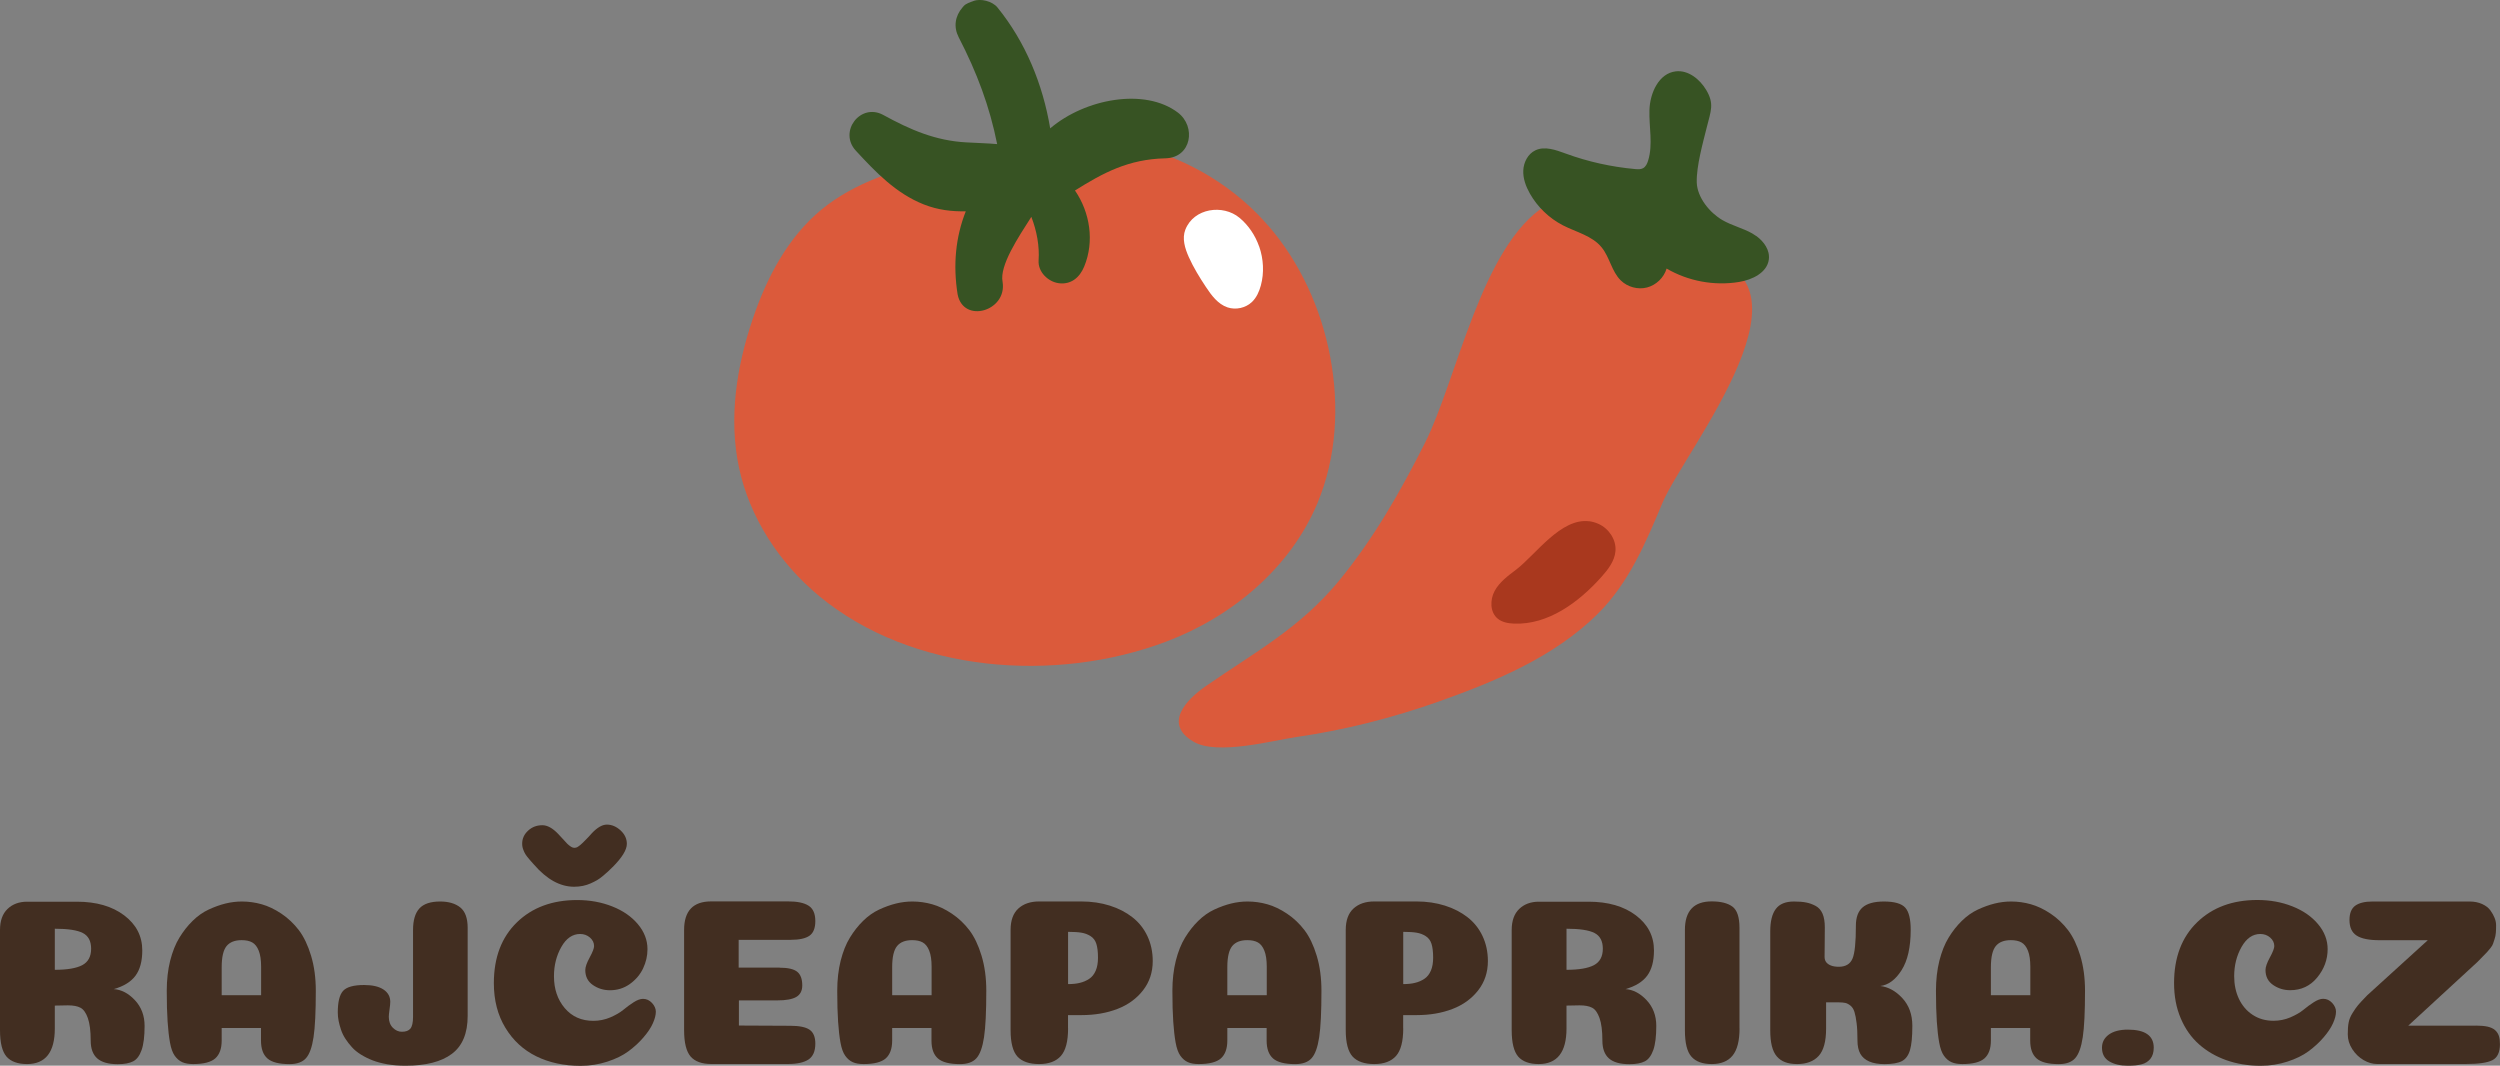
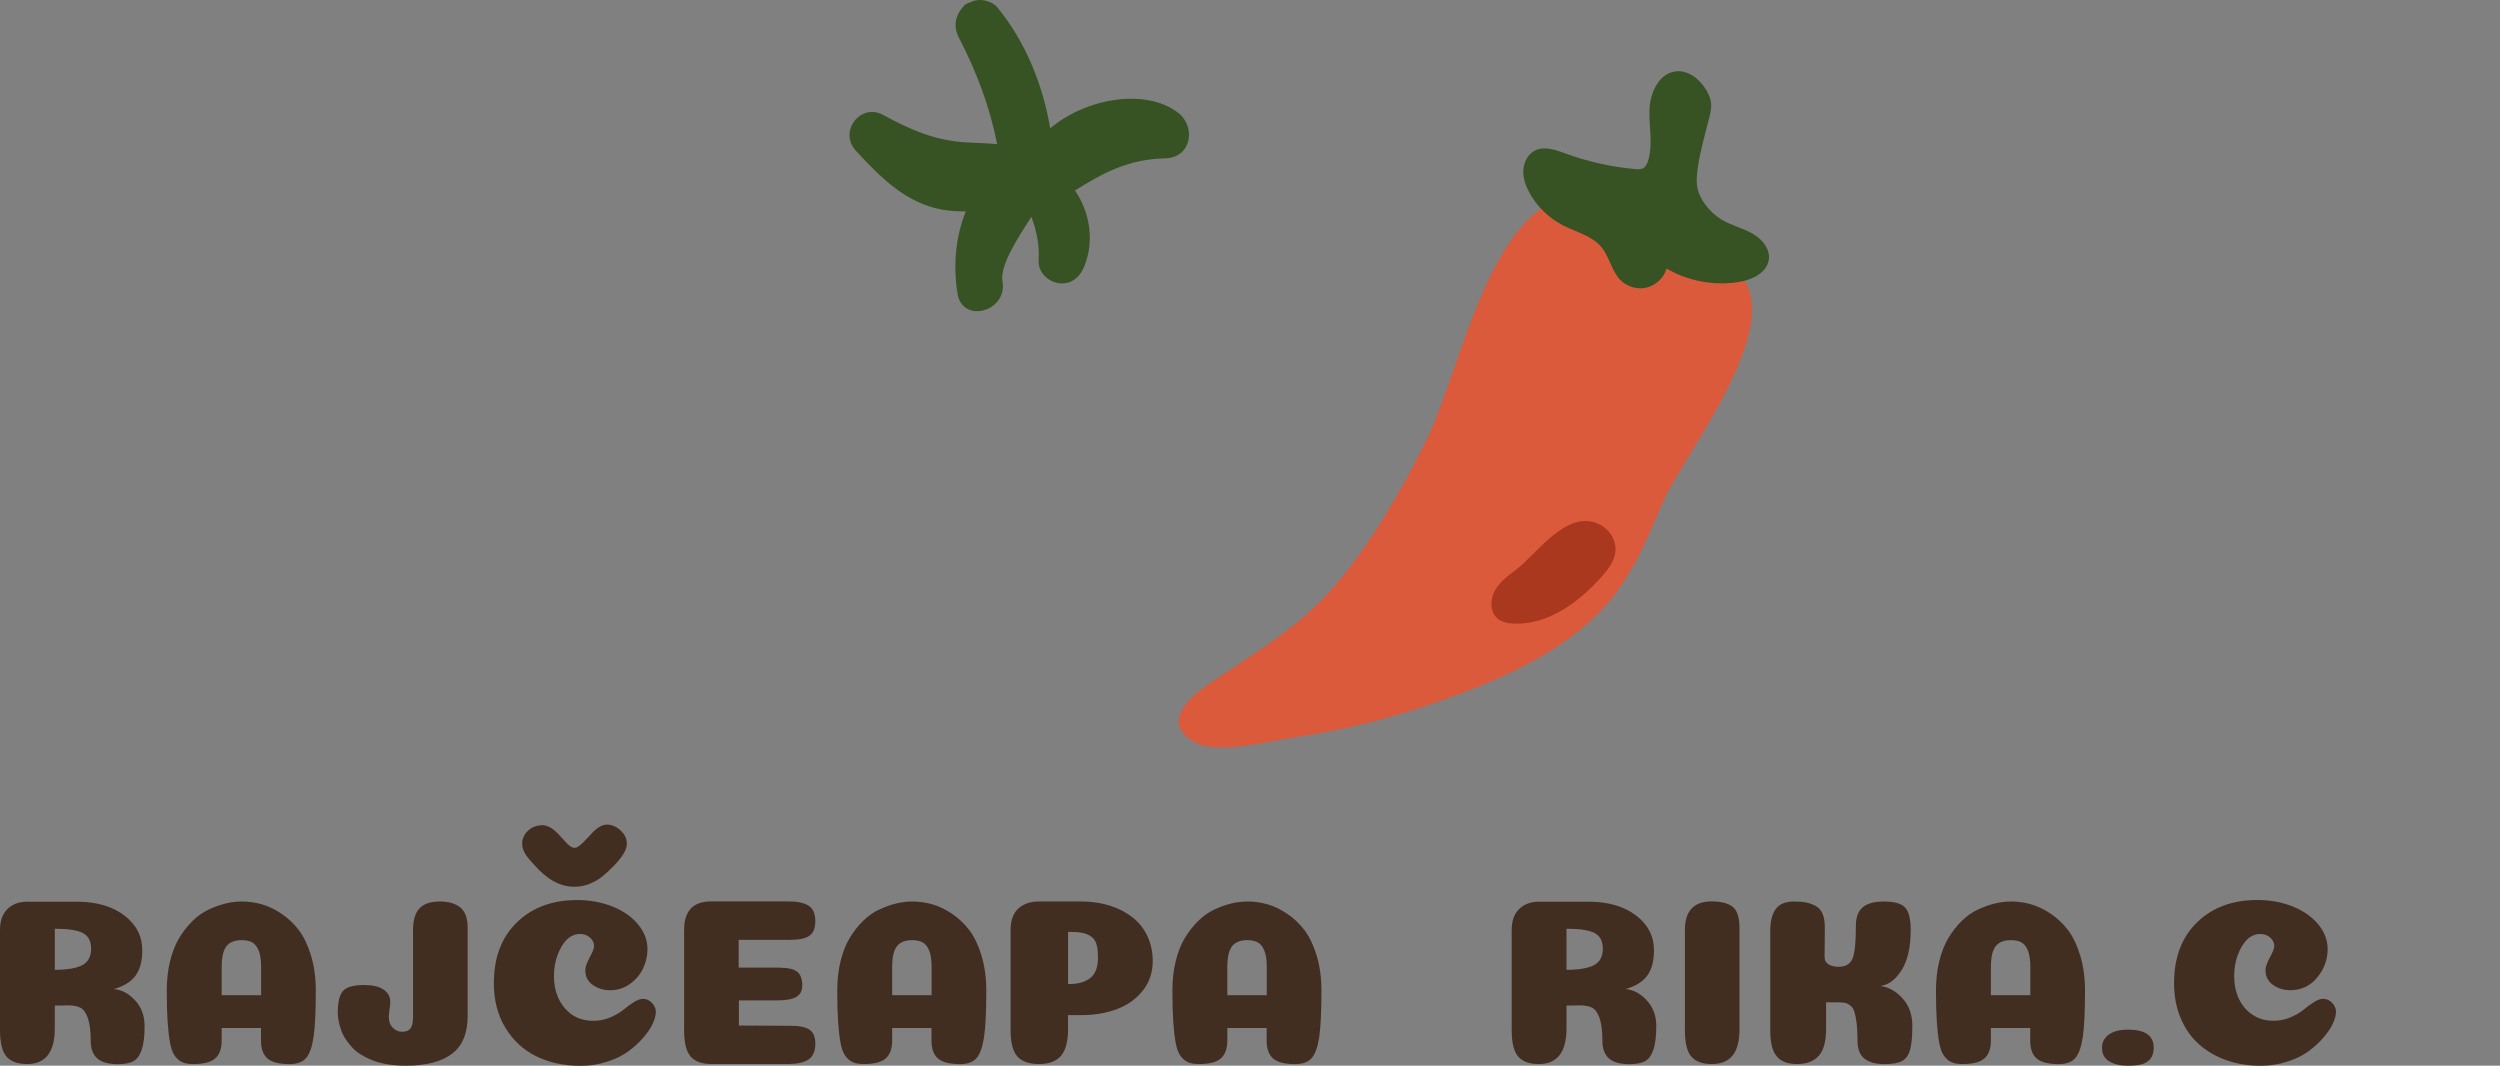
<svg xmlns="http://www.w3.org/2000/svg" id="Vrstva_2" data-name="Vrstva 2" viewBox="0 0 409.59 174.6">
  <rect x="0" y="0" width="409.59" height="174.6" fill="#808080" stroke="none" />
  <defs>
    <style>
      .cls-1 {
        fill: #422e21;
      }

      .cls-2 {
        fill: #a9381e;
      }

      .cls-3 {
        fill: #375323;
      }

      .cls-4 {
        fill: #fff;
      }

      .cls-5 {
        fill: #db5a3b;
      }
    </style>
  </defs>
  <g id="Vrstva_1-2" data-name="Vrstva 1">
    <g>
-       <path class="cls-5" d="M207.76,36.96c-.55-.64-1.13-1.26-1.72-1.87-6.17-6.27-14.41-10.43-23.1-11.8-9.68-1.52-19.56.34-29.06,2.73-6.86,1.72-13.85,3.83-19.31,8.33-5.52,4.55-8.97,11.17-11.26,17.95-2.64,7.8-3.95,16.24-2.24,24.29,1.75,8.25,6.64,15.68,13.13,21.06,15.26,12.63,38.72,14.31,56.84,7.48,10.77-4.06,20.34-12.04,24.79-22.66,3.16-7.53,3.62-16.03,2.1-24.05-1.49-7.86-4.92-15.42-10.15-21.46Z" />
-       <path class="cls-4" d="M206.29,40.38c-.64-1.82-1.74-3.47-3.22-4.7-2.69-2.24-7.48-1.61-8.87,1.95-.56,1.44-.07,3.06.56,4.47.77,1.72,1.76,3.33,2.8,4.9.92,1.39,1.98,2.83,3.55,3.36,1.37.46,2.99.1,4.03-.91.73-.71,1.16-1.68,1.43-2.67.57-2.09.44-4.35-.27-6.4Z" />
      <path class="cls-3" d="M192.96,18.43c-5.4-4.07-15.16-2.28-20.9,2.6-1.21-7.21-4.02-14.12-8.65-19.82-.82-1-2.73-1.51-3.93-1.04-.52.2-1.21.39-1.6.83l-.18.21c-1.24,1.43-1.5,3.21-.63,4.9,2.99,5.78,5.07,11.33,6.3,17.5-1.59-.14-3.24-.18-5.02-.28-5.09-.27-9.21-2.07-13.63-4.49-3.74-2.05-7.38,2.72-4.51,5.84,3.26,3.53,6.57,7,11.13,8.81,2.3.91,4.59,1.18,6.89,1.13-1.66,4.2-2.11,8.76-1.34,13.6.94,4.87,8.14,2.75,7.37-2.03-.54-2.69,2.61-7.36,4.71-10.66.9,2.32,1.35,4.82,1.19,7.13-.13,1.89,1.55,3.5,3.3,3.74,2.02.27,3.44-.95,4.17-2.73,1.7-4.1.96-8.86-1.51-12.46,4.62-2.89,8.73-5.13,14.81-5.27,4.29-.1,5.09-5.2,2.03-7.51Z" />
    </g>
    <g>
      <path class="cls-5" d="M277.15,41.87c-6.64-5.51-15.99-13.14-23.95-8.16-10.48,6.55-14.51,28.47-19.73,38.84-3.99,7.92-8.42,15.7-14.07,22.57-6.43,7.82-13.8,11.71-21.87,17.31-3.21,2.23-6.97,6.17-1.98,9.09,3.9,2.29,13.09-.24,16.97-.79,7.85-1.13,15.65-3.13,23.13-5.77,9.31-3.3,18.94-7.3,26.08-14.35,5.13-5.07,7.92-11.72,10.66-18.26,3.64-8.65,27.96-38.2,4.76-40.48Z" />
      <path class="cls-2" d="M260.41,85.41c-4.67-.63-8.8,5.47-12.03,7.93-1.32,1-2.71,2.02-3.5,3.47-.79,1.46-.78,3.5.5,4.55.73.6,1.72.77,2.67.81,5.6.22,10.61-3.49,14.34-7.67,1.08-1.21,2.14-2.58,2.28-4.2.16-1.86-1.06-3.69-2.76-4.46-.51-.23-1.01-.37-1.5-.44Z" />
      <path class="cls-3" d="M287.72,38.66c-.21-.15-.43-.29-.65-.42-1.56-.88-3.35-1.29-4.89-2.19-2.05-1.19-4.12-3.69-4.19-6.17-.07-2.67,1.03-6.56,1.65-9.06.64-2.59,1.27-3.8-.1-6.08-1.06-1.77-2.94-3.29-4.99-3.05-2.77.32-4.22,3.53-4.31,6.32s.61,5.65-.22,8.31c-.15.5-.39,1.01-.85,1.25-.38.2-.83.17-1.26.13-3.89-.35-7.73-1.2-11.39-2.54-1.62-.59-3.44-1.27-4.99-.52-1.2.58-1.9,1.94-1.96,3.28-.06,1.34.43,2.64,1.09,3.81,1.25,2.2,3.16,4.03,5.41,5.19,2.18,1.12,4.78,1.7,6.33,3.6,1.33,1.62,1.64,3.95,3.14,5.42,1.11,1.09,2.8,1.55,4.3,1.16s2.77-1.61,3.21-3.1c3.54,2.07,7.81,2.86,11.85,2.2,2.17-.35,4.62-1.52,4.9-3.69.2-1.52-.79-2.93-2.06-3.85Z" />
    </g>
    <g>
      <path class="cls-1" d="M8.98,168.5c0,3.89-1.52,5.83-4.55,5.83-1.53,0-2.65-.41-3.36-1.22-.71-.82-1.07-2.26-1.07-4.34v-16.41c0-1.5.41-2.65,1.23-3.44.82-.79,1.89-1.19,3.21-1.19h8.17c3.19,0,5.77.75,7.74,2.24,1.97,1.49,2.96,3.4,2.96,5.74,0,1.76-.37,3.14-1.11,4.14s-1.92,1.73-3.56,2.2c1.24.08,2.4.68,3.46,1.81,1.06,1.13,1.59,2.54,1.59,4.22s-.16,3.03-.49,3.95c-.32.92-.78,1.54-1.38,1.85-.6.31-1.44.47-2.53.47-1.53,0-2.65-.32-3.36-.95-.71-.63-1.07-1.6-1.07-2.9,0-1.61-.16-2.84-.47-3.71-.31-.87-.71-1.43-1.21-1.69-.49-.26-1.18-.39-2.06-.39l-2.14.04v3.77ZM14.93,155.43c0-1.24-.45-2.1-1.36-2.57-.91-.47-2.44-.7-4.59-.7v6.73c2.02,0,3.52-.25,4.49-.76s1.46-1.41,1.46-2.7Z" />
      <path class="cls-1" d="M42.78,168.42h-6.46v2.06c0,1.32-.35,2.29-1.05,2.92-.7.62-1.91.93-3.62.93-.73,0-1.32-.1-1.79-.31-.47-.21-.88-.56-1.23-1.05-.35-.49-.61-1.21-.78-2.16-.17-.95-.3-2.09-.39-3.42-.09-1.33-.14-3.03-.14-5.07,0-1.79.19-3.43.56-4.92.38-1.49.88-2.75,1.52-3.79s1.35-1.95,2.16-2.74c.8-.79,1.68-1.41,2.62-1.85.95-.44,1.87-.77,2.76-.99.89-.22,1.79-.33,2.7-.33,1.09,0,2.16.15,3.23.45,1.06.3,2.14.81,3.23,1.54s2.04,1.63,2.86,2.7c.82,1.08,1.48,2.47,2,4.18.52,1.71.78,3.63.78,5.76,0,3.42-.12,5.96-.37,7.6-.25,1.65-.66,2.79-1.24,3.44-.58.65-1.48.97-2.7.97-1.71,0-2.92-.31-3.62-.93-.7-.62-1.05-1.59-1.05-2.92v-2.06ZM39.59,154.03c-1.11,0-1.94.32-2.47.97-.53.65-.8,1.8-.8,3.46v4.59h6.46v-4.67c0-1.09-.13-1.96-.39-2.62s-.62-1.11-1.07-1.36c-.45-.25-1.03-.37-1.73-.37Z" />
      <path class="cls-1" d="M63.7,166.59c0,.75.22,1.35.66,1.79.44.44.93.66,1.48.66.65,0,1.11-.17,1.4-.52.28-.35.43-.99.43-1.92v-14.23c0-1.58.34-2.75,1.03-3.52.69-.76,1.82-1.15,3.4-1.15,1.4,0,2.5.32,3.31.97.8.65,1.21,1.76,1.21,3.34v14.43c0,2.85-.86,4.93-2.59,6.22-1.72,1.3-4.26,1.94-7.6,1.94-1.06,0-2.05-.08-2.96-.23-.91-.16-1.71-.37-2.41-.64-.7-.27-1.34-.59-1.92-.95-.58-.36-1.08-.76-1.48-1.21-.4-.44-.76-.9-1.07-1.38-.31-.48-.55-.97-.72-1.48-.17-.51-.3-.99-.39-1.44-.09-.45-.14-.91-.14-1.38,0-1.74.29-2.92.88-3.56.58-.63,1.73-.95,3.44-.95,1.37,0,2.43.25,3.17.74.74.49,1.11,1.17,1.11,2.02,0,.26-.04.67-.12,1.24-.08.57-.12.97-.12,1.21Z" />
      <path class="cls-1" d="M97.33,155c0-.54-.23-1.01-.68-1.4s-.99-.58-1.61-.58c-1.24,0-2.27.71-3.07,2.12-.8,1.41-1.21,3.01-1.21,4.8,0,2.1.59,3.84,1.77,5.23,1.18,1.39,2.74,2.08,4.69,2.08.96,0,1.88-.19,2.76-.56.88-.38,1.59-.79,2.14-1.24.54-.45,1.11-.87,1.69-1.24s1.09-.56,1.54-.56c.57,0,1.06.23,1.48.68.41.45.62.93.62,1.42,0,.54-.16,1.18-.49,1.91-.32.73-.84,1.5-1.54,2.31-.7.82-1.52,1.57-2.45,2.26-.93.69-2.09,1.26-3.48,1.71-1.39.45-2.85.68-4.38.68-2.72,0-5.14-.52-7.25-1.56s-3.8-2.59-5.06-4.67c-1.26-2.07-1.89-4.51-1.89-7.31,0-4.2,1.26-7.52,3.77-9.96,2.51-2.44,5.81-3.66,9.88-3.66,2.07,0,3.99.35,5.76,1.05,1.76.7,3.16,1.67,4.2,2.92,1.04,1.24,1.56,2.61,1.56,4.08,0,1.09-.24,2.14-.72,3.15-.48,1.01-1.2,1.86-2.16,2.55-.96.69-2.05,1.03-3.27,1.03-1.04,0-1.97-.29-2.8-.86-.83-.57-1.24-1.39-1.24-2.45,0-.49.24-1.18.72-2.06.48-.88.72-1.5.72-1.87ZM100.37,142.05c-.31.31-.56.55-.74.72-.18.17-.45.4-.8.7s-.68.54-.99.72c-.31.18-.67.36-1.07.54-.4.18-.83.32-1.28.41-.45.09-.93.14-1.42.14-2.31,0-4.51-1.22-6.61-3.66-.08-.08-.2-.21-.37-.41-.17-.19-.3-.34-.39-.45-.09-.1-.21-.25-.35-.43-.14-.18-.25-.34-.33-.49-.08-.14-.16-.3-.23-.49-.08-.18-.14-.36-.18-.54-.04-.18-.06-.38-.06-.58,0-.83.32-1.54.97-2.14.65-.6,1.43-.89,2.33-.89.83,0,1.7.48,2.61,1.44.18.18.43.45.76.82.32.36.56.62.72.78.16.16.34.3.56.45s.42.21.6.21c.1,0,.21-.01.31-.04.1-.03.21-.08.33-.17s.22-.17.31-.23c.09-.06.22-.18.39-.35.17-.17.31-.31.43-.43.12-.12.29-.3.53-.54.23-.25.43-.46.58-.64.88-.93,1.7-1.4,2.45-1.4.8,0,1.55.32,2.24.95.69.64,1.03,1.37,1.03,2.2,0,.99-.78,2.25-2.33,3.81Z" />
      <path class="cls-1" d="M127.7,158.54c1.37,0,2.34.22,2.9.66.56.44.84,1.19.84,2.25,0,.88-.33,1.51-.99,1.89s-1.69.56-3.09.56h-6.3v4.12l8.44.04c1.45,0,2.5.21,3.13.64s.95,1.19.95,2.27c0,1.25-.37,2.11-1.11,2.61-.74.49-1.86.74-3.36.74h-12.6c-1.53,0-2.65-.41-3.36-1.22-.71-.82-1.07-2.26-1.07-4.34v-16.41c0-3.11,1.48-4.67,4.43-4.67h12.6c1.5,0,2.62.23,3.36.7.74.47,1.11,1.31,1.11,2.53,0,1.14-.32,1.94-.95,2.39-.64.45-1.68.68-3.13.68h-8.48v4.55h6.69Z" />
      <path class="cls-1" d="M152.63,168.42h-6.46v2.06c0,1.32-.35,2.29-1.05,2.92-.7.62-1.91.93-3.62.93-.73,0-1.32-.1-1.79-.31-.47-.21-.88-.56-1.23-1.05-.35-.49-.61-1.21-.78-2.16-.17-.95-.3-2.09-.39-3.42-.09-1.33-.14-3.03-.14-5.07,0-1.79.19-3.43.56-4.92.38-1.49.88-2.75,1.52-3.79s1.35-1.95,2.16-2.74c.8-.79,1.68-1.41,2.62-1.85.95-.44,1.87-.77,2.76-.99.89-.22,1.79-.33,2.7-.33,1.09,0,2.16.15,3.23.45,1.06.3,2.14.81,3.23,1.54s2.04,1.63,2.86,2.7c.82,1.08,1.48,2.47,2,4.18.52,1.71.78,3.63.78,5.76,0,3.42-.12,5.96-.37,7.6-.25,1.65-.66,2.79-1.24,3.44-.58.65-1.48.97-2.7.97-1.71,0-2.92-.31-3.62-.93-.7-.62-1.05-1.59-1.05-2.92v-2.06ZM149.44,154.03c-1.11,0-1.94.32-2.47.97-.53.65-.8,1.8-.8,3.46v4.59h6.46v-4.67c0-1.09-.13-1.96-.39-2.62s-.62-1.11-1.07-1.36c-.45-.25-1.03-.37-1.73-.37Z" />
      <path class="cls-1" d="M174.99,168.5c0,2.1-.39,3.6-1.17,4.49s-1.97,1.34-3.58,1.34-2.79-.41-3.54-1.22c-.75-.82-1.13-2.26-1.13-4.34v-16.41c0-1.58.43-2.75,1.28-3.52s1.98-1.15,3.38-1.15h6.92c1.69,0,3.24.23,4.67.68,1.43.45,2.66,1.09,3.71,1.91,1.05.82,1.87,1.84,2.45,3.07.58,1.23.88,2.6.88,4.1,0,1.84-.53,3.44-1.59,4.8s-2.46,2.38-4.2,3.05-3.69,1.01-5.87,1.01h-2.22v2.18ZM179.89,156.91c0-.96-.09-1.72-.27-2.28-.18-.56-.5-.98-.95-1.26-.45-.29-.95-.47-1.48-.56-.53-.09-1.26-.14-2.2-.14v8.56c.73,0,1.37-.06,1.92-.2.56-.13,1.07-.35,1.54-.66.47-.31.82-.76,1.07-1.34.25-.58.37-1.29.37-2.12Z" />
      <path class="cls-1" d="M207.54,168.42h-6.46v2.06c0,1.32-.35,2.29-1.05,2.92-.7.62-1.91.93-3.62.93-.73,0-1.32-.1-1.79-.31-.47-.21-.88-.56-1.23-1.05-.35-.49-.61-1.21-.78-2.16-.17-.95-.3-2.09-.39-3.42-.09-1.33-.14-3.03-.14-5.07,0-1.79.19-3.43.56-4.92.38-1.49.88-2.75,1.52-3.79s1.35-1.95,2.16-2.74c.8-.79,1.68-1.41,2.62-1.85.95-.44,1.87-.77,2.76-.99.89-.22,1.79-.33,2.7-.33,1.09,0,2.17.15,3.23.45,1.06.3,2.14.81,3.23,1.54,1.09.73,2.04,1.63,2.86,2.7.82,1.08,1.48,2.47,2,4.18.52,1.71.78,3.63.78,5.76,0,3.42-.12,5.96-.37,7.6-.25,1.65-.66,2.79-1.24,3.44-.58.65-1.48.97-2.7.97-1.71,0-2.92-.31-3.62-.93-.7-.62-1.05-1.59-1.05-2.92v-2.06ZM204.35,154.03c-1.12,0-1.94.32-2.47.97-.53.65-.8,1.8-.8,3.46v4.59h6.46v-4.67c0-1.09-.13-1.96-.39-2.62s-.62-1.11-1.07-1.36c-.46-.25-1.03-.37-1.73-.37Z" />
-       <path class="cls-1" d="M229.9,168.5c0,2.1-.39,3.6-1.17,4.49s-1.97,1.34-3.58,1.34-2.79-.41-3.54-1.22c-.75-.82-1.13-2.26-1.13-4.34v-16.41c0-1.58.43-2.75,1.28-3.52s1.98-1.15,3.38-1.15h6.92c1.69,0,3.24.23,4.67.68,1.43.45,2.66,1.09,3.71,1.91s1.87,1.84,2.45,3.07c.58,1.23.88,2.6.88,4.1,0,1.84-.53,3.44-1.59,4.8-1.06,1.36-2.46,2.38-4.2,3.05-1.74.67-3.69,1.01-5.87,1.01h-2.22v2.18ZM234.8,156.91c0-.96-.09-1.72-.27-2.28s-.5-.98-.95-1.26c-.45-.29-.95-.47-1.48-.56-.53-.09-1.26-.14-2.2-.14v8.56c.72,0,1.37-.06,1.92-.2.56-.13,1.07-.35,1.54-.66.47-.31.82-.76,1.07-1.34.25-.58.37-1.29.37-2.12Z" />
      <path class="cls-1" d="M256.65,168.5c0,3.89-1.52,5.83-4.55,5.83-1.53,0-2.65-.41-3.36-1.22-.71-.82-1.07-2.26-1.07-4.34v-16.41c0-1.5.41-2.65,1.23-3.44.82-.79,1.89-1.19,3.21-1.19h8.17c3.19,0,5.77.75,7.74,2.24,1.97,1.49,2.96,3.4,2.96,5.74,0,1.76-.37,3.14-1.11,4.14-.74,1-1.92,1.73-3.56,2.2,1.24.08,2.4.68,3.46,1.81,1.06,1.13,1.59,2.54,1.59,4.22s-.16,3.03-.49,3.95-.78,1.54-1.38,1.85c-.6.31-1.44.47-2.53.47-1.53,0-2.65-.32-3.36-.95-.71-.63-1.07-1.6-1.07-2.9,0-1.61-.16-2.84-.47-3.71-.31-.87-.71-1.43-1.21-1.69s-1.18-.39-2.06-.39l-2.14.04v3.77ZM262.6,155.43c0-1.24-.45-2.1-1.36-2.57s-2.44-.7-4.59-.7v6.73c2.02,0,3.52-.25,4.49-.76.97-.51,1.46-1.41,1.46-2.7Z" />
      <path class="cls-1" d="M285,168.5c0,2.02-.38,3.5-1.13,4.43-.75.93-1.89,1.4-3.42,1.4s-2.61-.4-3.33-1.21-1.07-2.24-1.07-4.32v-16.45c0-3.11,1.46-4.67,4.39-4.67,1.5,0,2.64.29,3.4.86.76.57,1.15,1.72,1.15,3.46v16.49Z" />
      <path class="cls-1" d="M308.06,161.54c1.32.16,2.53.82,3.62,2s1.63,2.69,1.63,4.53-.13,3.12-.39,3.99c-.26.87-.7,1.46-1.32,1.79-.62.32-1.57.49-2.84.49-1.01,0-1.85-.14-2.51-.43s-1.15-.71-1.46-1.26-.47-1.28-.47-2.16c0-1.14-.04-2.09-.14-2.86-.09-.76-.21-1.37-.35-1.83-.14-.45-.36-.8-.64-1.03s-.56-.38-.84-.45c-.27-.06-.64-.1-1.11-.1h-2.06v4.32c0,2.07-.4,3.56-1.21,4.45s-1.98,1.34-3.54,1.34-2.61-.42-3.33-1.26-1.07-2.26-1.07-4.26v-16.22c0-1.63.3-2.86.91-3.67.61-.82,1.6-1.22,2.97-1.22.8,0,1.47.05,2,.16.53.1,1.05.29,1.56.56.5.27.88.7,1.13,1.28.25.58.37,1.33.37,2.24,0,.8,0,1.7-.02,2.7-.01,1-.02,1.71-.02,2.12,0,.34.08.62.25.86.17.23.43.42.78.56.35.14.78.21,1.3.21,1.11,0,1.86-.44,2.24-1.32.38-.88.56-2.68.56-5.41,0-1.35.36-2.35,1.09-2.99s1.89-.97,3.5-.97c1.74,0,2.9.34,3.5,1.01.6.67.89,1.88.89,3.62,0,2.85-.5,5.06-1.5,6.63-1,1.57-2.17,2.43-3.52,2.59Z" />
      <path class="cls-1" d="M332.64,168.42h-6.46v2.06c0,1.32-.35,2.29-1.05,2.92-.7.62-1.91.93-3.62.93-.73,0-1.32-.1-1.79-.31-.47-.21-.88-.56-1.23-1.05-.35-.49-.61-1.21-.78-2.16-.17-.95-.3-2.09-.39-3.42-.09-1.33-.14-3.03-.14-5.07,0-1.79.19-3.43.56-4.92.38-1.49.88-2.75,1.52-3.79.63-1.04,1.35-1.95,2.16-2.74.8-.79,1.68-1.41,2.62-1.85.95-.44,1.87-.77,2.76-.99.89-.22,1.79-.33,2.7-.33,1.09,0,2.17.15,3.23.45,1.06.3,2.14.81,3.23,1.54s2.04,1.63,2.86,2.7c.82,1.08,1.48,2.47,2,4.18s.78,3.63.78,5.76c0,3.42-.12,5.96-.37,7.6-.25,1.65-.66,2.79-1.24,3.44-.58.65-1.48.97-2.7.97-1.71,0-2.92-.31-3.62-.93s-1.05-1.59-1.05-2.92v-2.06ZM329.45,154.03c-1.12,0-1.94.32-2.47.97-.53.65-.8,1.8-.8,3.46v4.59h6.46v-4.67c0-1.09-.13-1.96-.39-2.62-.26-.66-.62-1.11-1.07-1.36-.45-.25-1.03-.37-1.73-.37Z" />
      <path class="cls-1" d="M344.38,171.65c0-.88.37-1.59,1.11-2.14.74-.54,1.78-.82,3.13-.82,2.83,0,4.24.99,4.24,2.96,0,.75-.18,1.36-.54,1.81-.36.45-.84.76-1.44.91-.6.16-1.35.23-2.26.23-1.22,0-2.23-.23-3.03-.7s-1.21-1.22-1.21-2.26Z" />
      <path class="cls-1" d="M372.61,155c0-.54-.23-1.01-.68-1.4-.45-.39-.99-.58-1.61-.58-1.25,0-2.27.71-3.07,2.12-.8,1.41-1.21,3.01-1.21,4.8,0,1.37.26,2.61.78,3.71.52,1.1,1.27,1.98,2.25,2.62.99.65,2.13.97,3.42.97.96,0,1.88-.19,2.76-.56.88-.38,1.59-.79,2.14-1.24.54-.45,1.11-.87,1.69-1.24s1.09-.56,1.54-.56c.57,0,1.06.23,1.48.68.41.45.62.93.62,1.42,0,.54-.16,1.18-.49,1.91s-.84,1.5-1.54,2.31c-.7.82-1.52,1.57-2.45,2.26s-2.09,1.26-3.48,1.71-2.85.68-4.38.68c-2.02,0-3.9-.3-5.62-.91-1.72-.61-3.22-1.48-4.49-2.61-1.27-1.13-2.27-2.55-2.99-4.26-.73-1.71-1.09-3.63-1.09-5.76,0-4.2,1.26-7.52,3.77-9.96,2.51-2.44,5.81-3.66,9.88-3.66,2.07,0,3.99.35,5.75,1.05,1.76.7,3.16,1.67,4.2,2.92,1.04,1.24,1.56,2.61,1.56,4.08,0,1.71-.57,3.26-1.71,4.65s-2.62,2.08-4.43,2.08c-1.04,0-1.97-.29-2.8-.86-.83-.57-1.24-1.39-1.24-2.45,0-.49.24-1.18.72-2.06.48-.88.72-1.5.72-1.87Z" />
-       <path class="cls-1" d="M405.62,168.03c.78,0,1.43.06,1.94.17.52.12.93.31,1.23.58.3.27.5.59.62.95.12.36.17.82.17,1.36,0,1.32-.42,2.19-1.24,2.61-.83.42-2.27.62-4.32.62h-14.58c-.73,0-1.46-.21-2.2-.64-.74-.43-1.35-1.02-1.85-1.79-.49-.76-.74-1.57-.74-2.43,0-.78.04-1.42.14-1.92.09-.5.3-1.03.64-1.57.34-.54.64-.98.91-1.3.27-.32.77-.86,1.5-1.61l9.92-9.02h-7.89c-1.74,0-2.99-.25-3.77-.76-.78-.5-1.17-1.35-1.17-2.55,0-1.11.32-1.9.95-2.35.63-.45,1.57-.68,2.82-.68h15.9c.78,0,1.46.14,2.06.41.6.27,1.05.62,1.36,1.05.31.43.54.85.7,1.26s.23.8.23,1.17c0,.47-.01.88-.04,1.24-.03.36-.1.71-.21,1.03s-.2.58-.25.76c-.05.18-.2.43-.45.74-.25.31-.42.52-.52.62-.1.1-.35.36-.74.76-.39.4-.66.68-.82.84l-11.36,10.46h11.04Z" />
    </g>
  </g>
</svg>